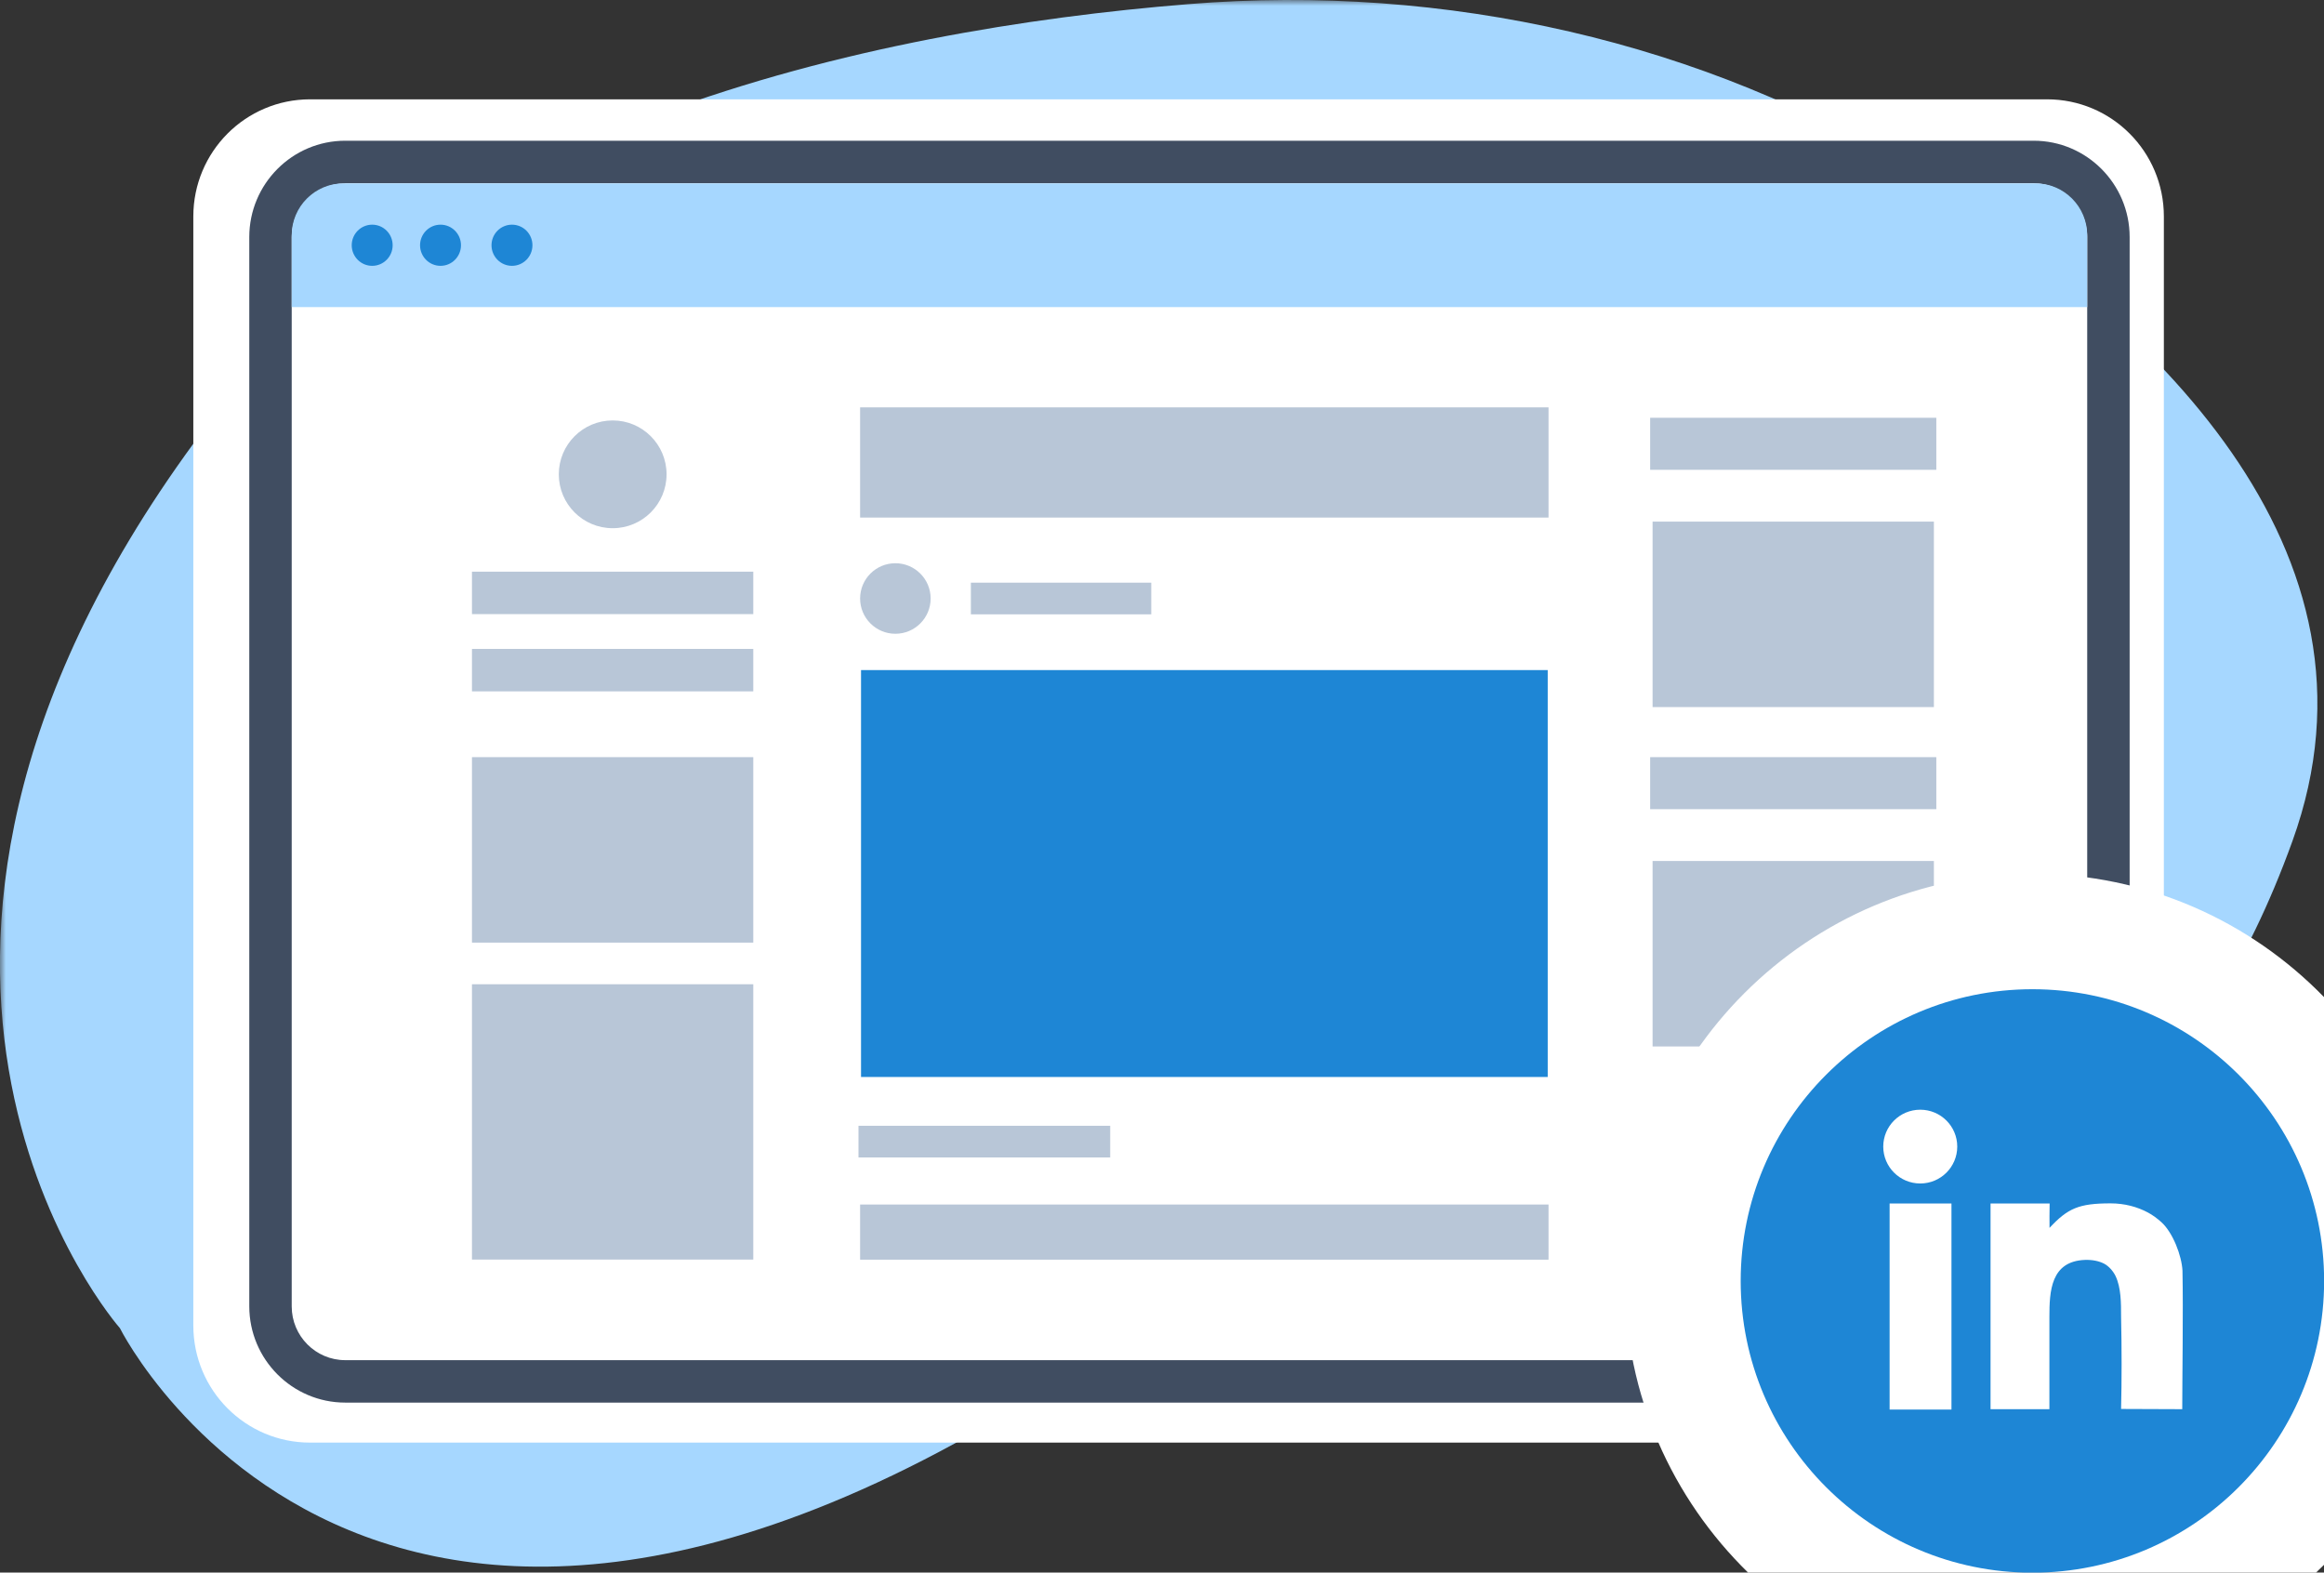
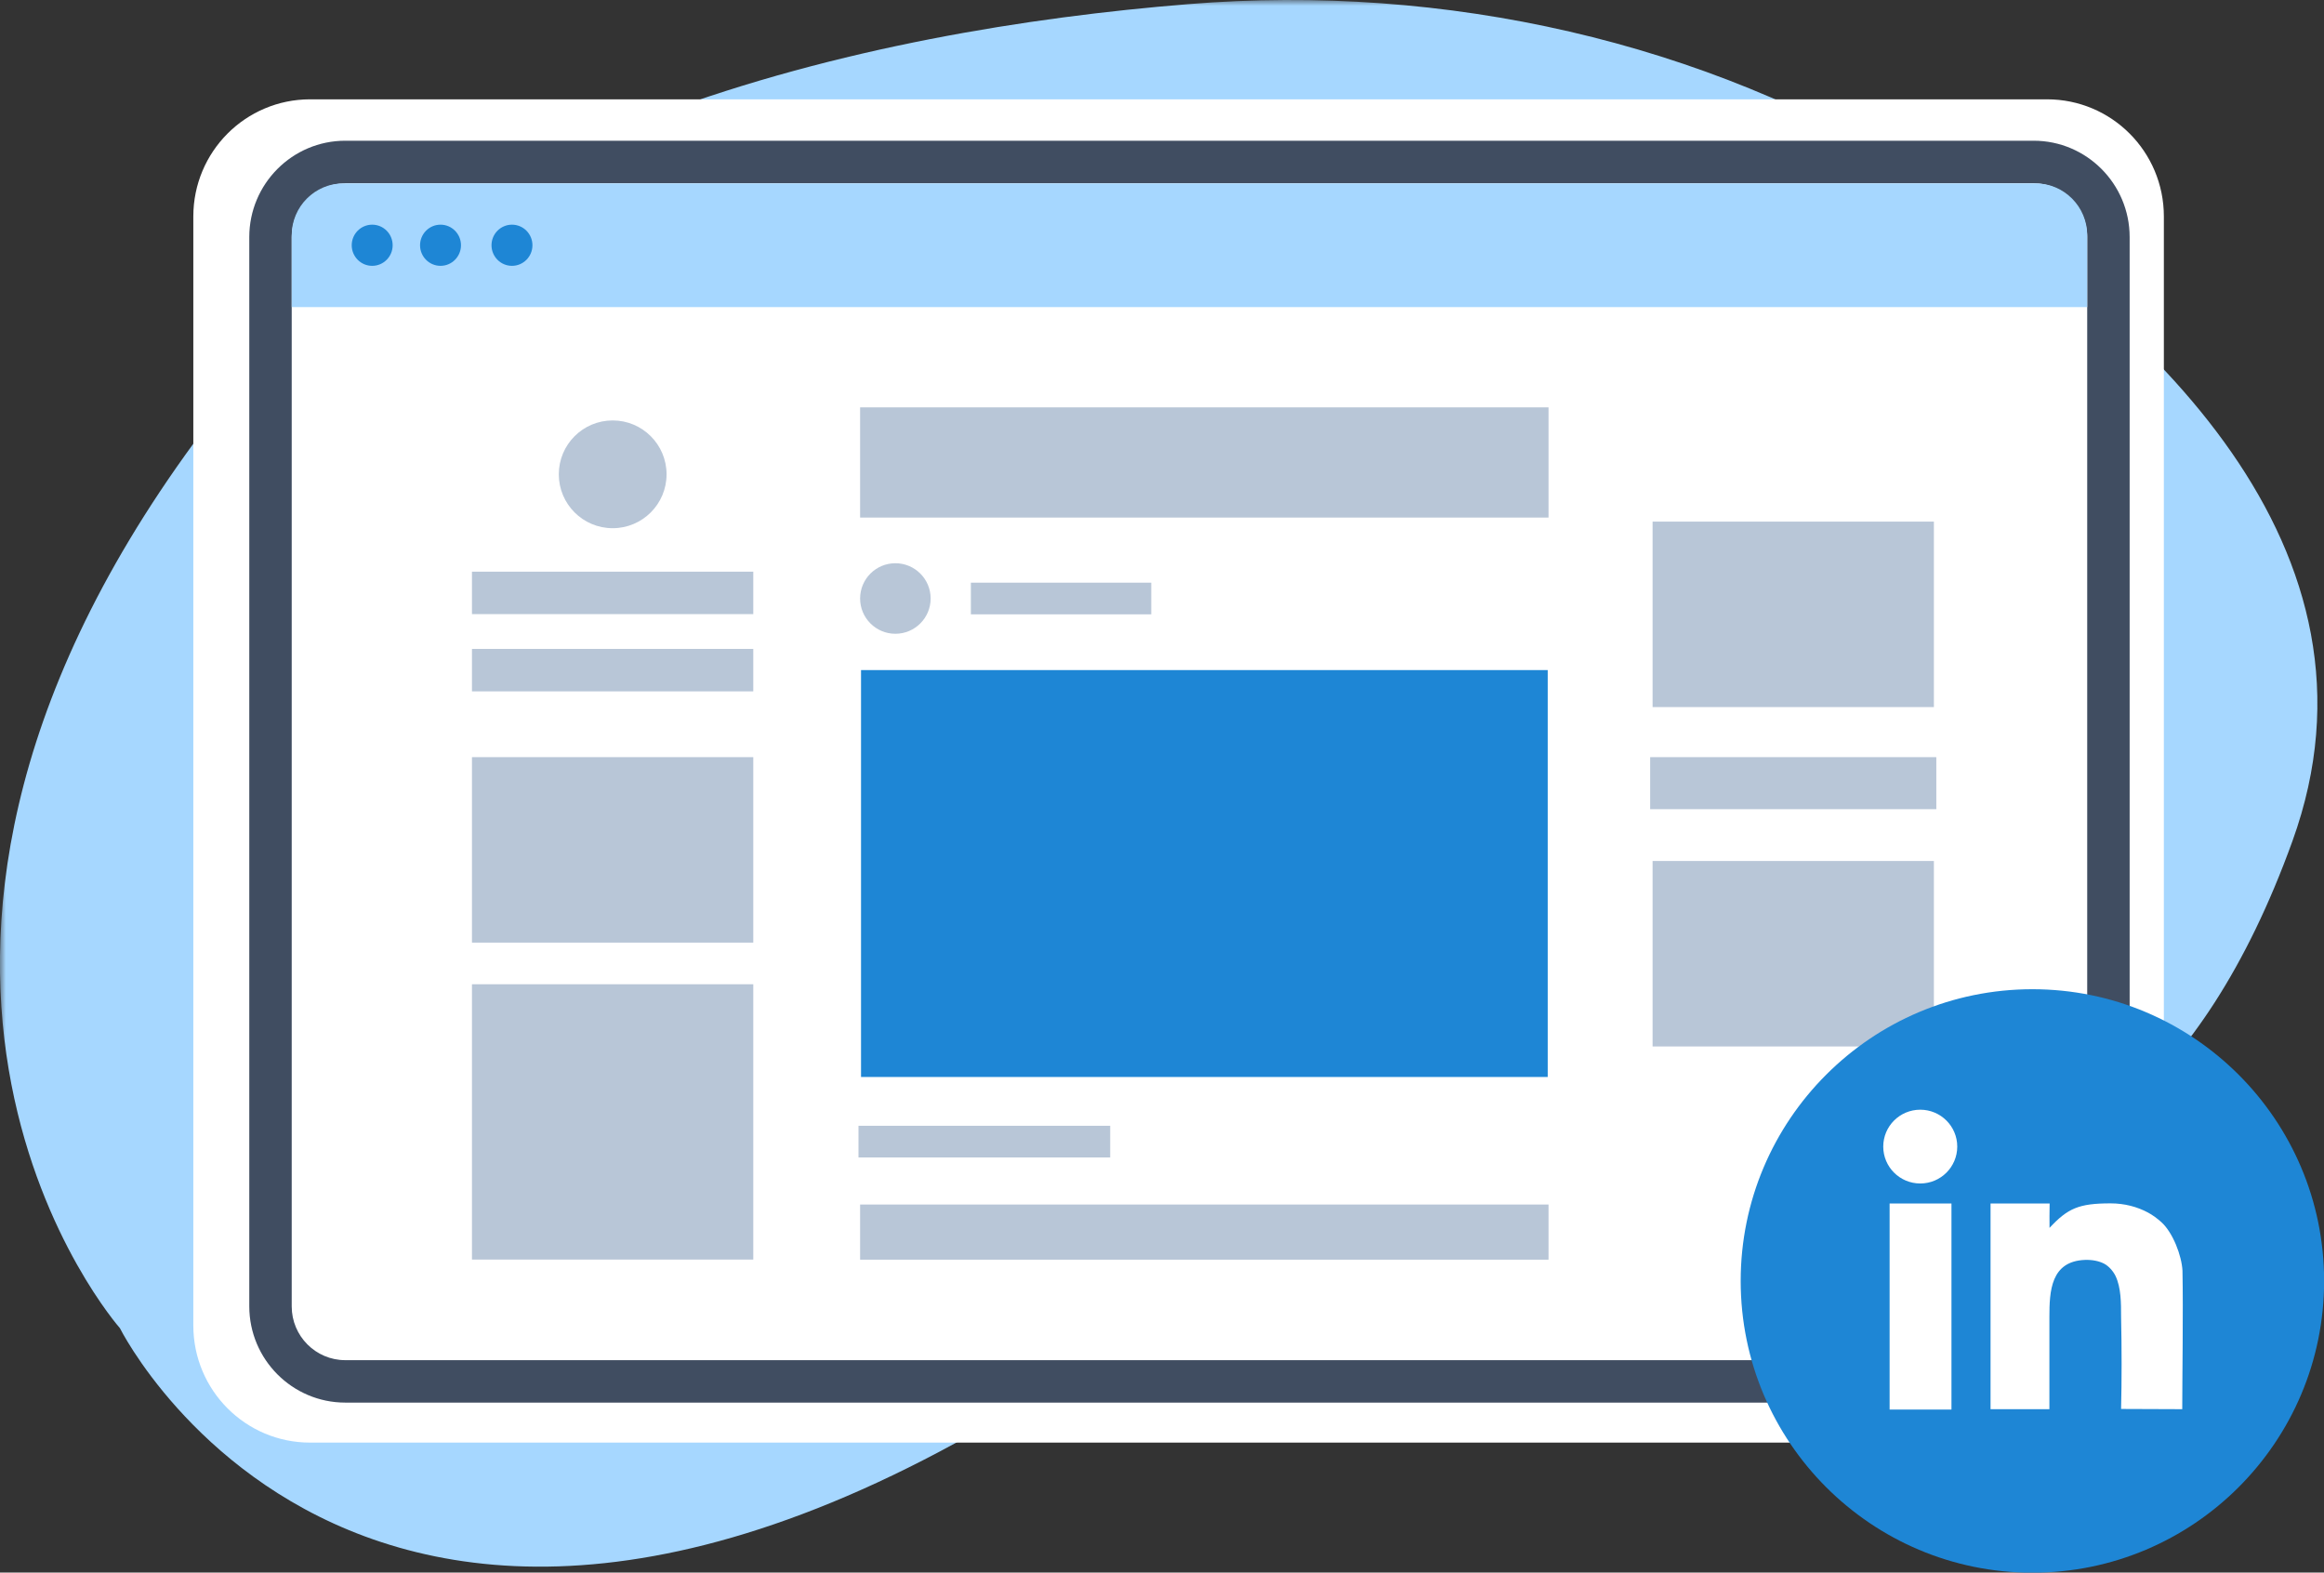
<svg xmlns="http://www.w3.org/2000/svg" width="201" height="136" viewBox="0 0 201 136" fill="none">
  <rect x="0" y="0" width="201" height="136" fill="#333333" stroke="none" />
  <g clip-path="url(#clip0_754_459)">
    <mask id="mask0_754_459" style="mask-type:luminance" maskUnits="userSpaceOnUse" x="0" y="0" width="201" height="136">
      <path d="M201 0H0V136H201V0Z" fill="white" />
    </mask>
    <g mask="url(#mask0_754_459)">
      <path fill-rule="evenodd" clip-rule="evenodd" d="M149.29 100.21C149.29 100.21 182.22 117.17 198.27 72.74C207.38 47.53 185.95 27.54 165.71 14.97C147.46 3.64 125.07 -1.46 102.75 0.36C75.07 2.6 36.83 10.91 16.82 38.24C-16.81 84.15 10.37 114.86 10.37 114.86C10.37 114.86 35.16 164.72 105.61 109.41C105.61 109.41 125.67 92.87 149.28 100.22L149.29 100.21Z" fill="#A6D7FF" />
      <path fill-rule="evenodd" clip-rule="evenodd" d="M177.06 124.76H26.82C21.24 124.76 16.72 120.23 16.72 114.63V18.72C16.72 13.12 21.24 8.59 26.82 8.59H177.05C182.63 8.59 187.15 13.12 187.15 18.72V114.63C187.15 120.23 182.63 124.76 177.05 124.76H177.06Z" fill="white" />
      <path d="M175.89 121.3H29.86C25.29 121.3 21.56 117.57 21.56 112.97V20.5C21.56 15.91 25.28 12.17 29.86 12.17H175.89C180.46 12.17 184.19 15.9 184.19 20.5V112.97C184.19 117.56 180.47 121.29 175.89 121.29V121.3ZM29.86 15.86C27.3 15.86 25.23 17.94 25.23 20.51V112.98C25.23 115.55 27.31 117.63 29.86 117.63H175.89C178.45 117.63 180.52 115.55 180.52 112.98V20.5C180.52 17.93 178.44 15.85 175.89 15.85H29.86V15.86Z" fill="#404D61" />
      <path fill-rule="evenodd" clip-rule="evenodd" d="M176.04 15.86H29.7C27.23 15.86 25.23 17.87 25.23 20.35V26.56H180.52V20.35C180.52 17.87 178.52 15.86 176.05 15.86H176.04Z" fill="#A6D7FF" />
      <path fill-rule="evenodd" clip-rule="evenodd" d="M33.96 21.21C33.96 22.19 33.17 22.99 32.19 22.99C31.21 22.99 30.42 22.19 30.42 21.21C30.42 20.23 31.21 19.43 32.19 19.43C33.17 19.43 33.96 20.23 33.96 21.21ZM38.1 19.43C37.12 19.43 36.33 20.23 36.33 21.21C36.33 22.19 37.12 22.99 38.1 22.99C39.08 22.99 39.87 22.19 39.87 21.21C39.87 20.23 39.08 19.43 38.1 19.43ZM44.28 19.43C43.3 19.43 42.51 20.23 42.51 21.21C42.51 22.19 43.3 22.99 44.28 22.99C45.26 22.99 46.05 22.19 46.05 21.21C46.05 20.23 45.26 19.43 44.28 19.43Z" fill="#1E86D5" />
    </g>
-     <path d="M167.47 36.13H142.72V40.63H167.47V36.13Z" fill="#B8C6D7" />
    <path d="M133.86 57.95H74.47V93.14H133.86V57.95Z" fill="#1E86D5" />
    <path d="M96.02 97.36H74.25V100.1H96.02V97.36Z" fill="#B8C6D7" />
    <path d="M99.57 50.39H83.97V53.13H99.57V50.39Z" fill="#B8C6D7" />
    <path d="M77.44 54.81C79.124 54.81 80.49 53.444 80.49 51.76C80.49 50.076 79.124 48.71 77.44 48.71C75.755 48.71 74.39 50.076 74.39 51.76C74.39 53.444 75.755 54.81 77.44 54.81Z" fill="#B8C6D7" />
    <path d="M167.47 65.48H142.72V69.98H167.47V65.48Z" fill="#B8C6D7" />
    <path d="M167.26 74.46H142.93V90.5H167.26V74.46Z" fill="#B8C6D7" />
-     <path d="M151.22 136H200.31C200.54 135.78 200.77 135.56 201 135.33V86.23C194.6 79.65 185.66 75.56 175.77 75.56C156.35 75.56 140.54 91.36 140.54 110.79C140.54 120.67 144.64 129.61 151.21 136.02L151.22 136Z" fill="white" />
    <path d="M175.78 85.55C189.7 85.55 201.01 96.85 201.01 110.78C201.01 124.7 189.71 136.01 175.78 136.01C161.86 136.01 150.55 124.71 150.55 110.78C150.55 96.86 161.85 85.55 175.78 85.55Z" fill="#1E86D5" />
    <path fill-rule="evenodd" clip-rule="evenodd" d="M177.27 104.08H172.16V121.87C173.87 121.87 175.55 121.87 177.25 121.87C177.25 119.43 177.25 116.49 177.25 113.91C177.25 111.65 177.37 109.07 180.33 108.96C180.96 108.94 181.54 109.05 182.01 109.3C182.39 109.51 182.76 109.92 182.97 110.35C183.45 111.36 183.45 112.67 183.45 113.88C183.51 116.56 183.51 119.42 183.45 121.85L188.74 121.87C188.74 119.25 188.83 113.38 188.76 109.89C188.69 108.58 187.93 106.6 186.94 105.7C186.61 105.4 186.17 105.07 185.77 104.86C184.85 104.37 183.76 104.07 182.54 104.07C179.79 104.07 178.84 104.5 177.26 106.19C177.26 105.43 177.25 104.84 177.27 104.07V104.08ZM163.43 104.08H168.78V121.9H163.43V104.08ZM166.08 95.97C167.85 95.97 169.28 97.4 169.28 99.16C169.28 100.92 167.85 102.35 166.08 102.35C164.31 102.35 162.88 100.92 162.88 99.16C162.88 97.4 164.31 95.97 166.08 95.97Z" fill="white" />
    <path d="M65.15 65.48H40.82V81.52H65.15V65.48Z" fill="#B8C6D7" />
    <path d="M65.15 85.12H40.82V108.93H65.15V85.12Z" fill="#B8C6D7" />
    <path d="M52.99 45.68C55.564 45.68 57.65 43.594 57.65 41.02C57.65 38.446 55.564 36.36 52.99 36.36C50.416 36.36 48.33 38.446 48.33 41.02C48.33 43.594 50.416 45.68 52.99 45.68Z" fill="#B8C6D7" />
    <path d="M65.15 49.44H40.82V53.11H65.15V49.44Z" fill="#B8C6D7" />
    <path d="M65.15 56.12H40.82V59.79H65.15V56.12Z" fill="#B8C6D7" />
    <path d="M133.93 35.23H74.39V44.76H133.93V35.23Z" fill="#B8C6D7" />
    <path d="M133.93 104.17H74.39V108.94H133.93V104.17Z" fill="#B8C6D7" />
    <path d="M167.26 45.11H142.93V61.15H167.26V45.11Z" fill="#B8C6D7" />
  </g>
  <defs>
    <clipPath id="clip0_754_459">
      <rect width="201" height="136" fill="white" />
    </clipPath>
  </defs>
</svg>